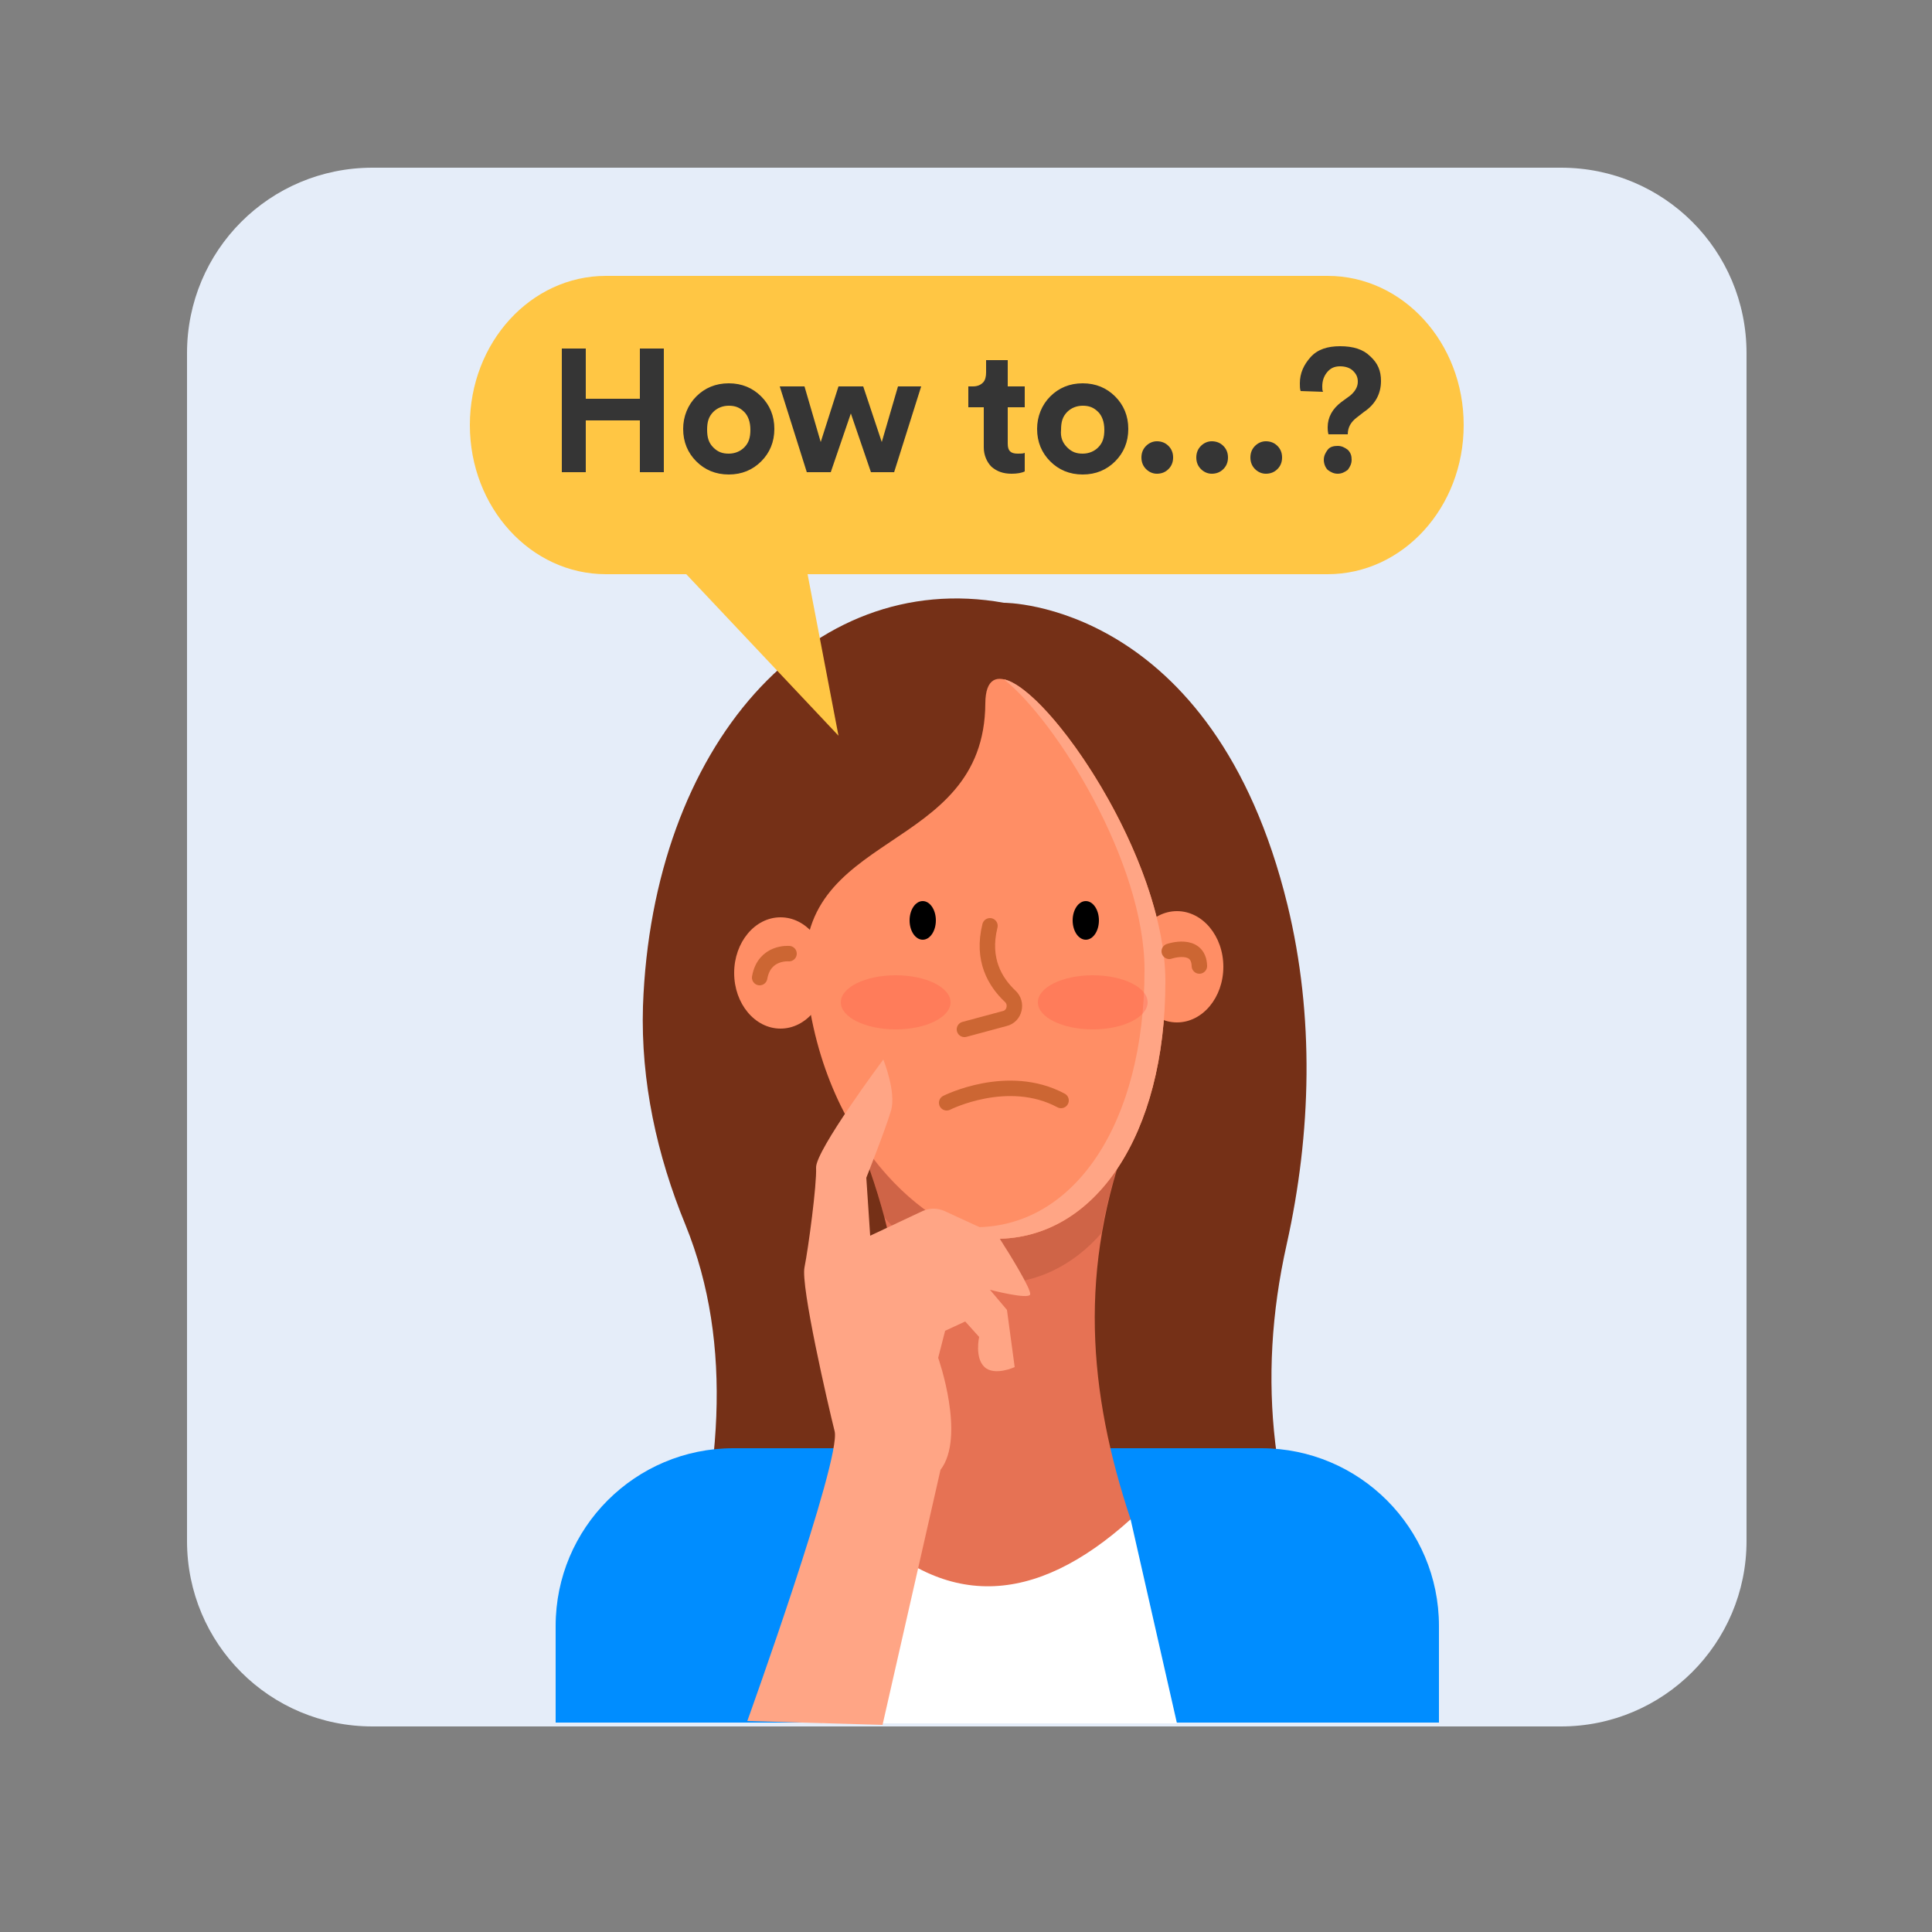
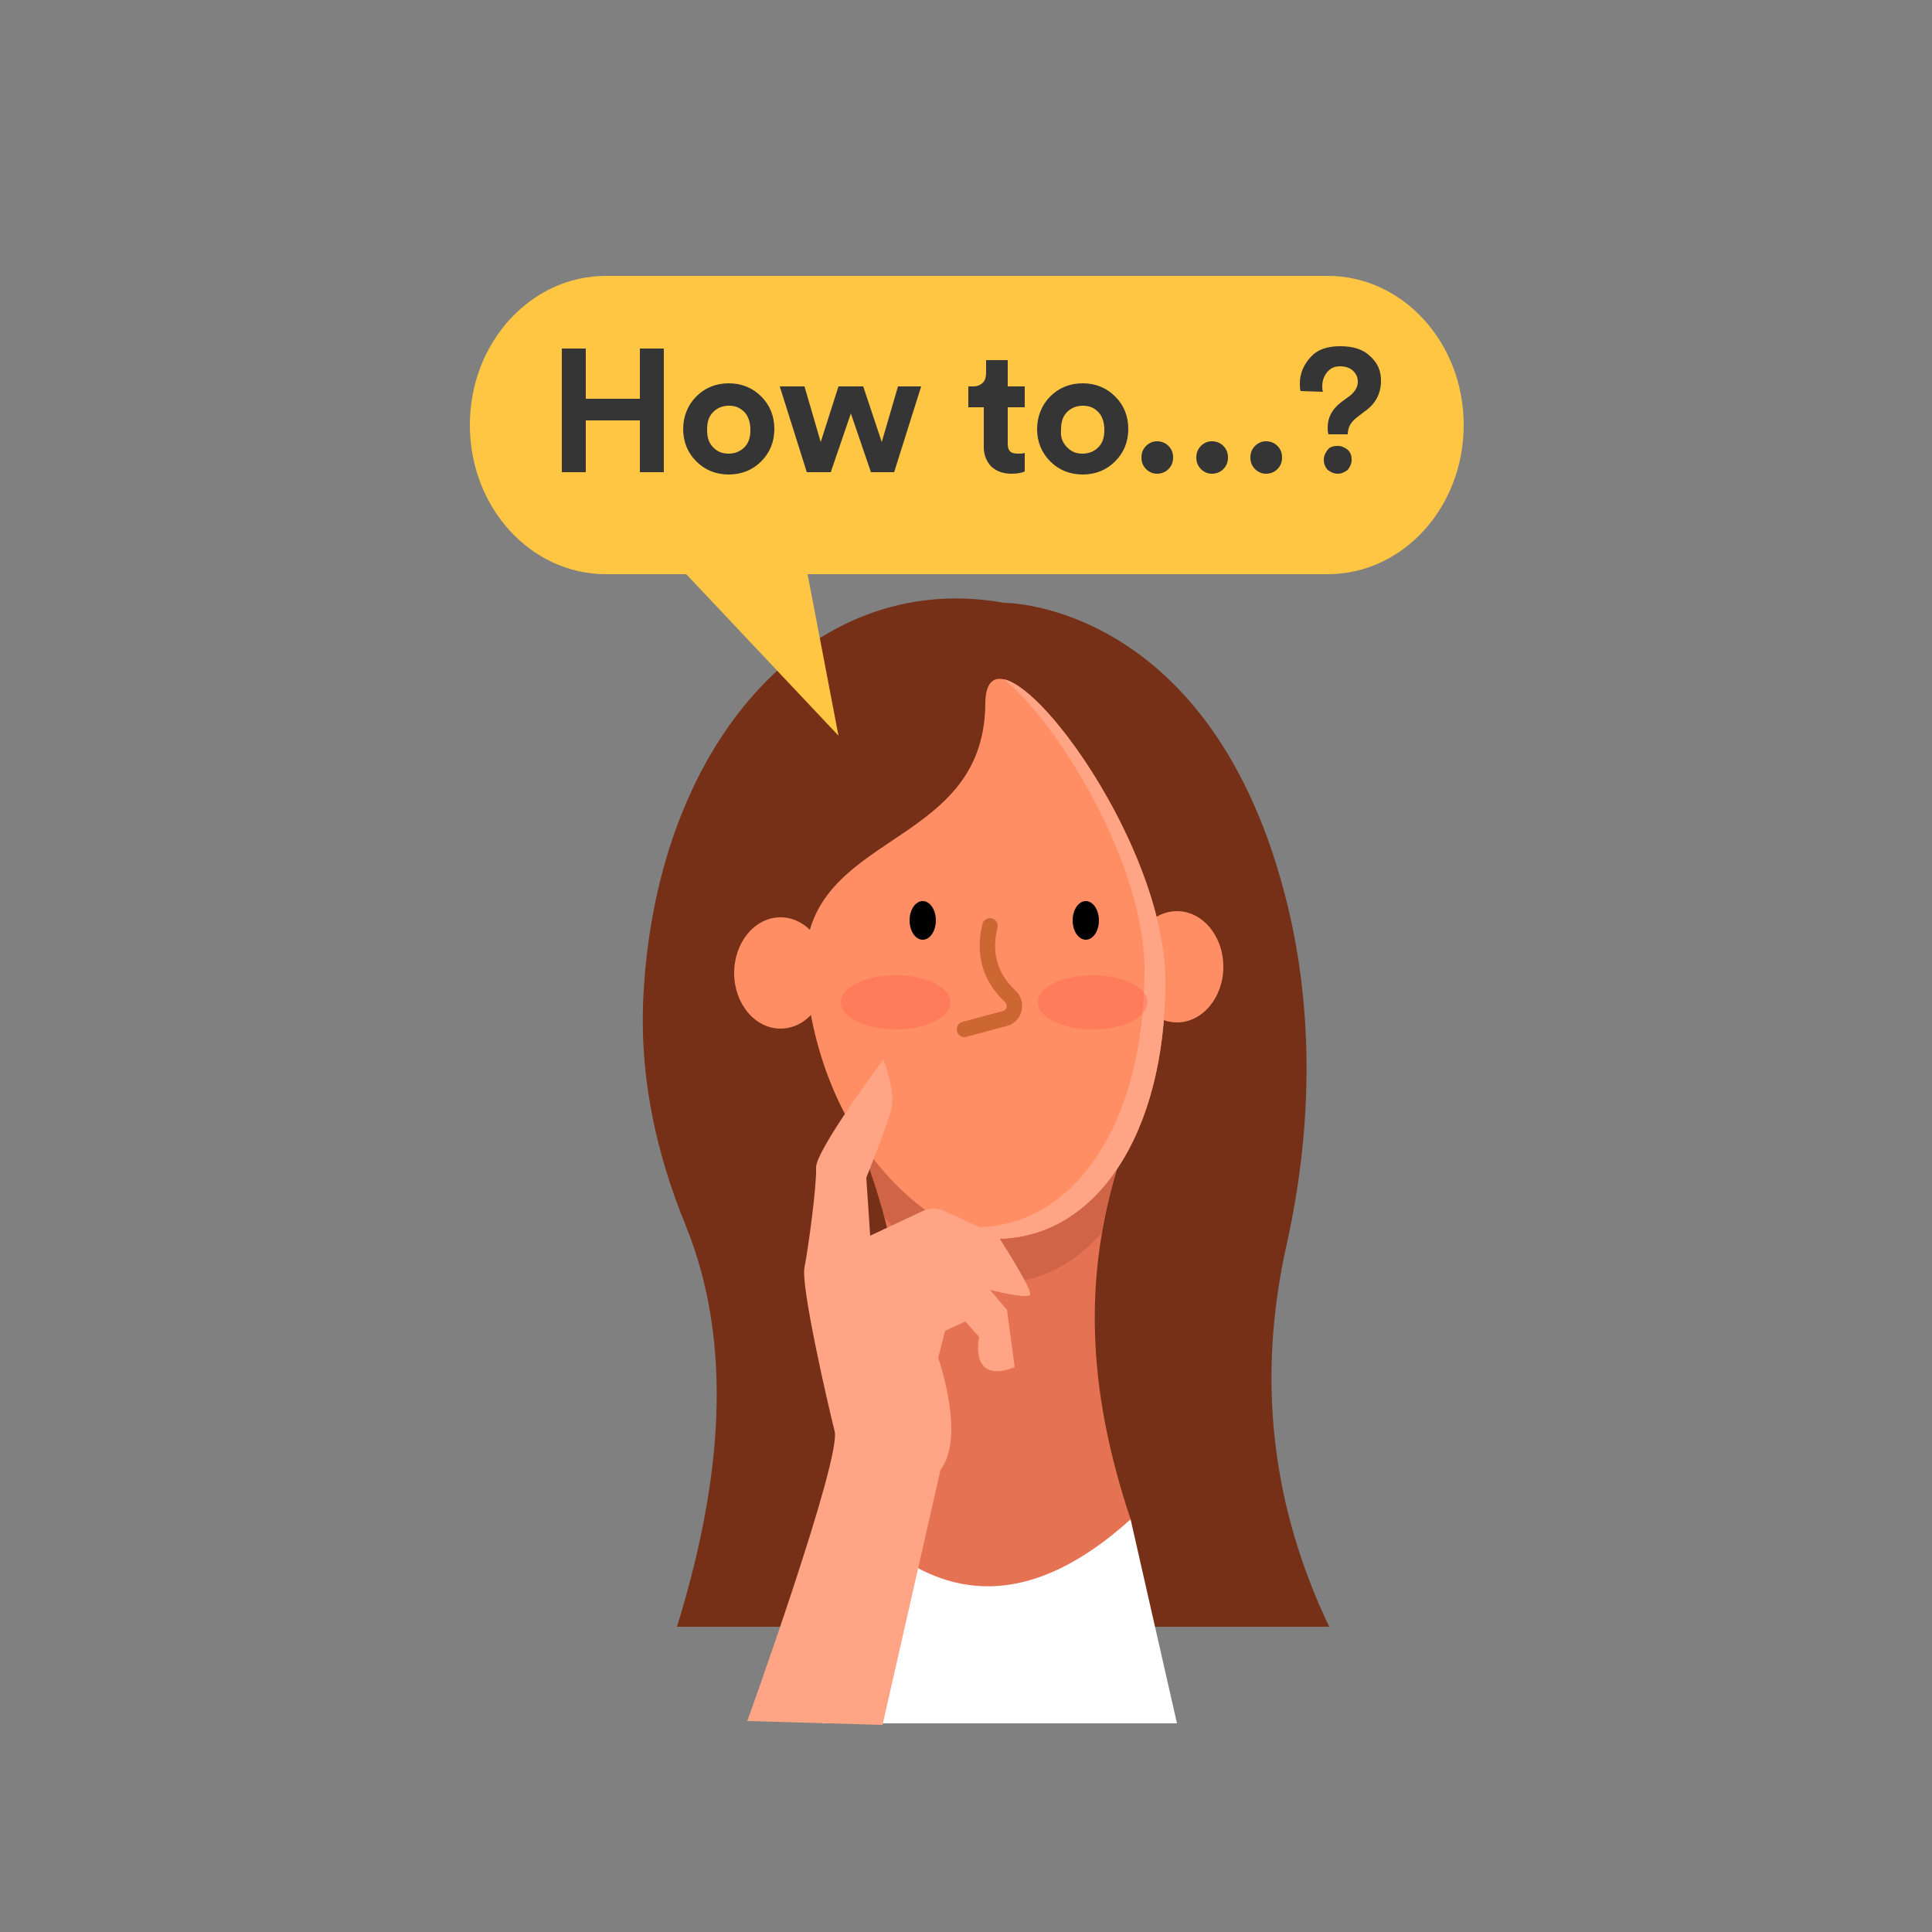
<svg xmlns="http://www.w3.org/2000/svg" viewBox="0 0 250 250" aria-hidden="true">
  <rect x="0" y="0" width="250" height="250" fill="#808080" stroke="none" />
-   <path d="M202,223.4H48.2c-13.3,0-24-10.7-24-24V45.7c0-13.3,10.7-24,24-24H202c13.3,0,24,10.7,24,24v153.7 C226,212.7,215.2,223.4,202,223.4z" fill="#e5edf9" />
  <path d="M172,210.5H87.6c5.8-18.8,7.4-36.5,1.1-52c-3.7-9-5.8-18.6-5.5-28.3c1.2-33.7,21.7-56.7,46.7-52.2 c0,0,27.1-0.2,36.7,39.1c3.5,14.4,3.1,29.5-0.1,43.9C162.5,178.8,164.7,195.2,172,210.5z" fill="#753017" />
-   <path d="M186.3,222.9H71.9v-12.5c0-12.7,10.3-23,23-23h68.3c12.7,0,23,10.3,23,23V222.9z" fill="#008dff" />
  <path d="M146.3,196.6c-11.4,12.4-22.6,12.1-33.7,3.5c5.7-23.6,5.4-35.2-1.9-53.7h35.5 C139.5,164.1,140.8,180.1,146.3,196.6z" fill="#e67254" />
  <path d="M128.9,160.3c-4.6,0-12.3-4.4-17.9-13.2c1.4,3.7,2.6,7.1,3.4,10.4c5,5.7,10.7,8.6,14.4,8.6 c5.4,0,10.1-2.4,13.7-6.5c0.5-2.8,1.2-5.7,2.1-8.6C140.9,156.9,135.3,160.3,128.9,160.3z" opacity=".2" fill="#753017" />
  <path d="M150.8,127c0,19.9-9.1,33.3-21.9,33.3c-7.3,0-22.3-11.1-24.6-33.3c-2-19.8,23.1-16.2,23.2-36 C127.6,78.2,150.8,107.1,150.8,127z" fill="#ff8e65" />
  <ellipse cx="152.3" cy="125.1" rx="6" ry="7.2" fill="#ff8e65" />
  <path d="M129.9,87.9c6.8,5.4,18.2,23.7,18.2,37.6c0,19.9-9.1,33.3-21.9,33.3c-1.4,0-3.1-0.4-5-1.2 c2.9,1.8,5.6,2.7,7.7,2.7c12.8,0,21.9-13.4,21.9-33.3C150.8,111,135.7,89.1,129.9,87.9z" fill="#ffa585" />
  <path d="M146.3,196.6c-12.4,11.2-24.3,11.9-35.5,0l-4.4,26.4h45.9" fill="#fff" />
  <path d="M114.3,137.1c0,0,1.7,4.2,1,6.6s-3.2,8.7-3.2,8.7l0.5,7.5l6.8-3.2c0.9-0.4,1.9-0.4,2.8,0l6.3,2.9 c0.4,0.2,0.8,0.5,1,0.9c1.1,1.7,4,6.4,3.8,7c-0.2,0.7-5.2-0.6-5.2-0.6l2.2,2.6l1,7.4c0,0-2.6,1.2-3.9,0c-1.3-1.2-0.7-3.9-0.7-3.9 l-1.8-2l-2.6,1.2l-0.9,3.5c0,0,3.6,10.2,0.3,14.5l-7.5,33l-17.5-0.5c0,0,12.2-33.9,11.3-37.5c-0.9-3.6-4.4-18.8-3.9-21.2 c0.5-2.5,1.6-10.7,1.5-12.9C105.5,148.9,114.3,137.1,114.3,137.1z" fill="#ffa585" />
  <ellipse cx="101" cy="125.9" rx="6" ry="7.2" fill="#ff8e65" />
  <ellipse cx="141.4" cy="129.7" rx="7.1" ry="3.5" opacity=".29" fill="#ff4f3f" />
  <ellipse cx="115.9" cy="129.7" rx="7.1" ry="3.5" opacity=".29" fill="#ff4f3f" />
  <path d="M128.1,119.8c-1.1,4.4,0.7,7.3,2.6,9.1c1,0.9,0.6,2.6-0.7,2.9l-5.2,1.4" fill="none" stroke="#c63" stroke-width="2" stroke-linecap="round" stroke-linejoin="round" />
  <ellipse cx="119.4" cy="119.1" rx="1.7" ry="2.5" />
  <ellipse cx="140.5" cy="119.1" rx="1.7" ry="2.5" />
-   <path d="M122.5 142.7c0 0 7.9-4 14.8-.3M102.1 123.4c0 0-3.2-.3-3.8 3.1M151.3 123.1c0 0 3.8-1.3 3.9 1.9" fill="none" stroke="#c63" stroke-width="2" stroke-linecap="round" stroke-linejoin="round" />
  <path d="M78.4,35.7h93.4c9.7,0,17.6,8.6,17.6,19.3s-7.9,19.3-17.6,19.3h-67.3l4,20.9L88.8,74.3H78.4 c-9.7,0-17.6-8.6-17.6-19.3S68.7,35.7,78.4,35.7z" fill="#ffc644" />
  <g fill="#353535">
    <path d="M85.9 61.1h-3.1v-6.7h-7v6.7h-3.1V45.1h3.1v6.5h7v-6.5h3.1V61.1zM90.1 51.3c1.1-1.1 2.5-1.7 4.2-1.7 1.7 0 3.1.6 4.2 1.7 1.1 1.1 1.7 2.5 1.7 4.2 0 1.7-.6 3.1-1.7 4.2s-2.5 1.7-4.2 1.7c-1.7 0-3.1-.6-4.2-1.7-1.1-1.1-1.7-2.5-1.7-4.2C88.4 53.9 89 52.4 90.1 51.3zM92.3 57.9c.6.6 1.2.8 2 .8.8 0 1.5-.3 2-.8.6-.6.8-1.3.8-2.3 0-1-.3-1.8-.8-2.3-.6-.6-1.2-.8-2-.8-.8 0-1.5.3-2 .8-.6.6-.8 1.3-.8 2.3C91.5 56.6 91.7 57.3 92.3 57.9zM108.5 50h3.2l2.4 7.2 2.1-7.2h3l-3.5 11.1h-3l-2.6-7.6-2.6 7.6h-3.1L100.9 50h3.2l2.1 7.2L108.5 50zM130.4 46.7V50h2.2v2.7h-2.2v4.7c0 .5.1.8.3 1 .2.2.5.3 1 .3.4 0 .7 0 .9-.1V61c-.4.2-1 .3-1.7.3-1.1 0-1.9-.3-2.6-.9-.6-.6-1-1.5-1-2.5v-5.2h-2V50h.6c.6 0 1-.2 1.3-.5.3-.3.4-.8.4-1.3v-1.6H130.4zM135.9 51.3c1.1-1.1 2.5-1.7 4.2-1.7s3.1.6 4.2 1.7c1.1 1.1 1.7 2.5 1.7 4.2 0 1.7-.6 3.1-1.7 4.2s-2.5 1.7-4.2 1.7-3.1-.6-4.2-1.7c-1.1-1.1-1.7-2.5-1.7-4.2C134.2 53.9 134.8 52.4 135.9 51.3zM138.1 57.9c.6.6 1.2.8 2 .8s1.5-.3 2-.8c.6-.6.8-1.3.8-2.3 0-1-.3-1.8-.8-2.3-.6-.6-1.2-.8-2-.8s-1.5.3-2 .8c-.6.6-.8 1.3-.8 2.3C137.2 56.6 137.5 57.3 138.1 57.9zM148.3 60.7c-.4-.4-.6-.9-.6-1.5 0-.6.2-1.1.6-1.5.4-.4.9-.6 1.4-.6.6 0 1.1.2 1.5.6.4.4.6.9.6 1.5 0 .6-.2 1.1-.6 1.5-.4.4-.9.6-1.5.6C149.2 61.3 148.7 61.1 148.3 60.7zM155.4 60.7c-.4-.4-.6-.9-.6-1.5 0-.6.2-1.1.6-1.5.4-.4.9-.6 1.4-.6.6 0 1.1.2 1.5.6.4.4.6.9.6 1.5 0 .6-.2 1.1-.6 1.5-.4.4-.9.6-1.5.6C156.3 61.3 155.8 61.1 155.4 60.7zM162.4 60.7c-.4-.4-.6-.9-.6-1.5 0-.6.2-1.1.6-1.5.4-.4.9-.6 1.4-.6.6 0 1.1.2 1.5.6.4.4.6.9.6 1.5 0 .6-.2 1.1-.6 1.5-.4.4-.9.6-1.5.6C163.3 61.3 162.8 61.1 162.4 60.7zM174.3 56.2h-2.4c-.1-.4-.1-.7-.1-.9 0-1.3.6-2.4 1.8-3.3l1.1-.8c.6-.5 1-1.1 1-1.8 0-.6-.2-1-.6-1.4-.4-.4-1-.6-1.7-.6-.8 0-1.3.3-1.7.8-.4.5-.6 1.1-.6 1.8 0 .3 0 .5.1.7l-2.9-.1c-.1-.3-.1-.6-.1-1 0-1.3.5-2.4 1.4-3.4.9-1 2.2-1.4 3.8-1.4 1.7 0 3 .4 3.9 1.3 1 .9 1.4 1.9 1.4 3.2 0 1.6-.7 3-2.2 4l-.9.7c-.8.6-1.2 1.3-1.2 2.2V56.2zM171.8 60.8c-.3-.3-.5-.8-.5-1.3s.2-.9.5-1.3c.3-.4.8-.5 1.3-.5.5 0 .9.2 1.3.5.4.4.5.8.5 1.3s-.2.9-.5 1.3c-.4.3-.8.5-1.3.5C172.6 61.3 172.2 61.1 171.8 60.8z" />
  </g>
</svg>